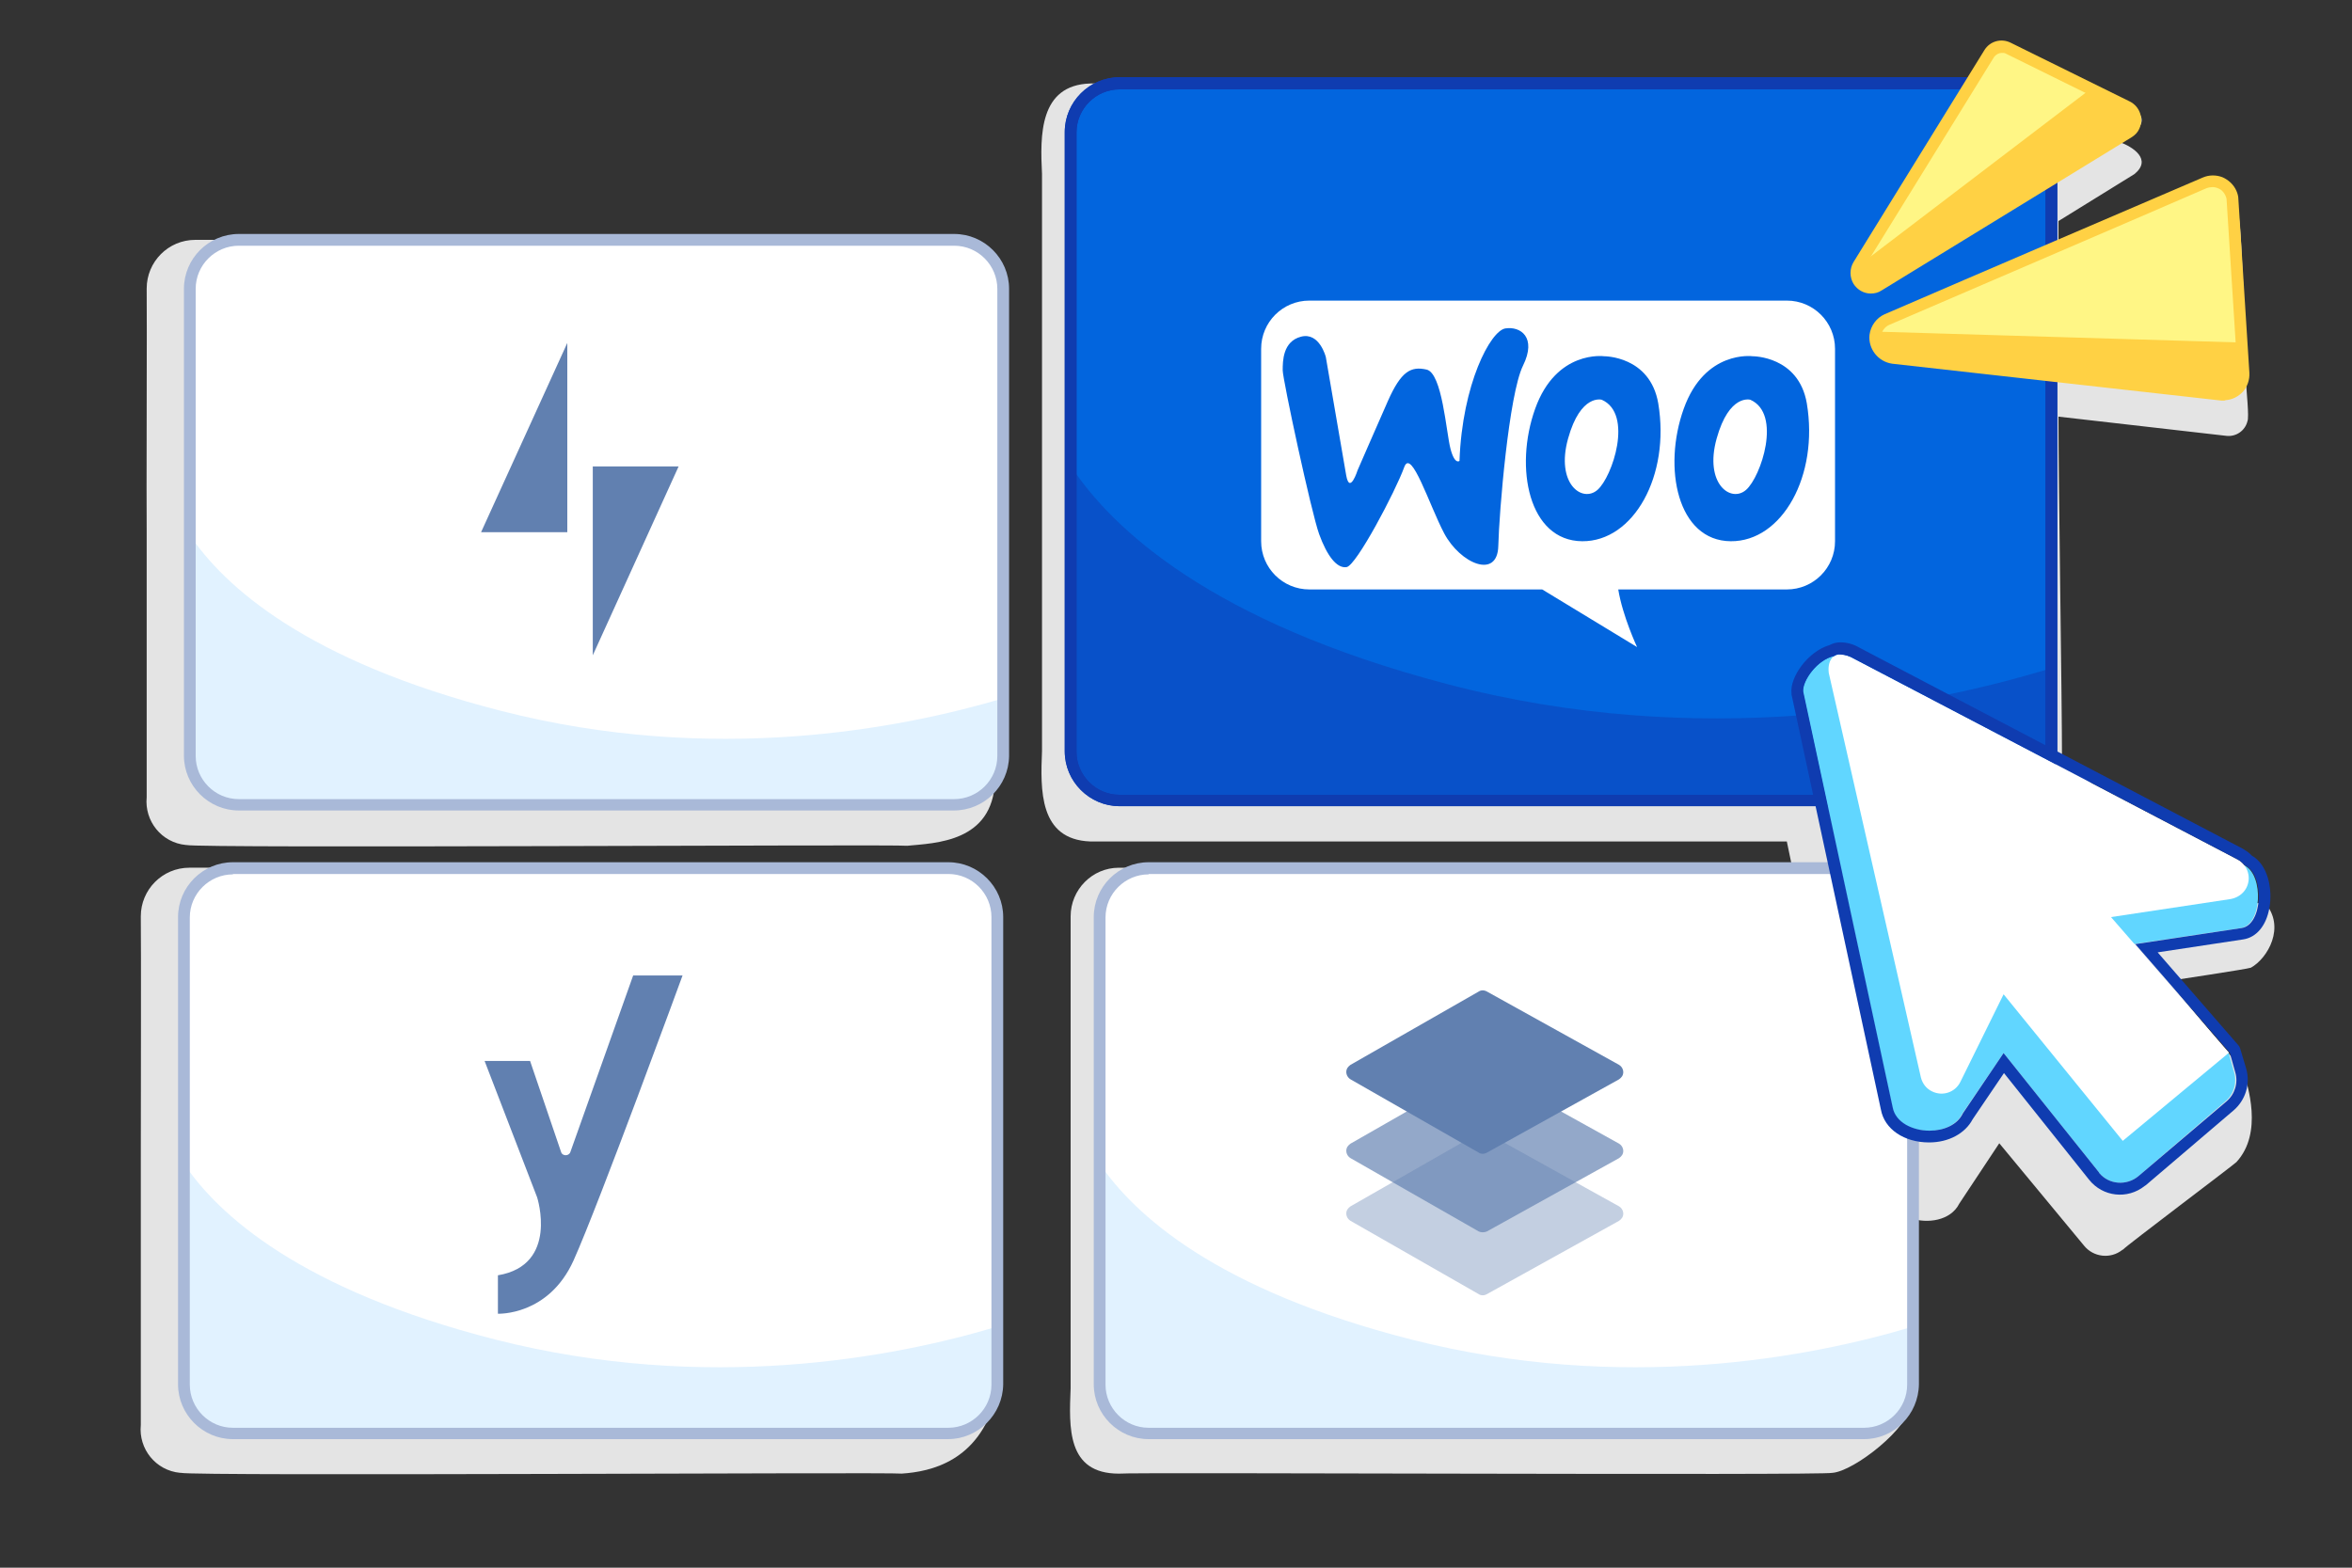
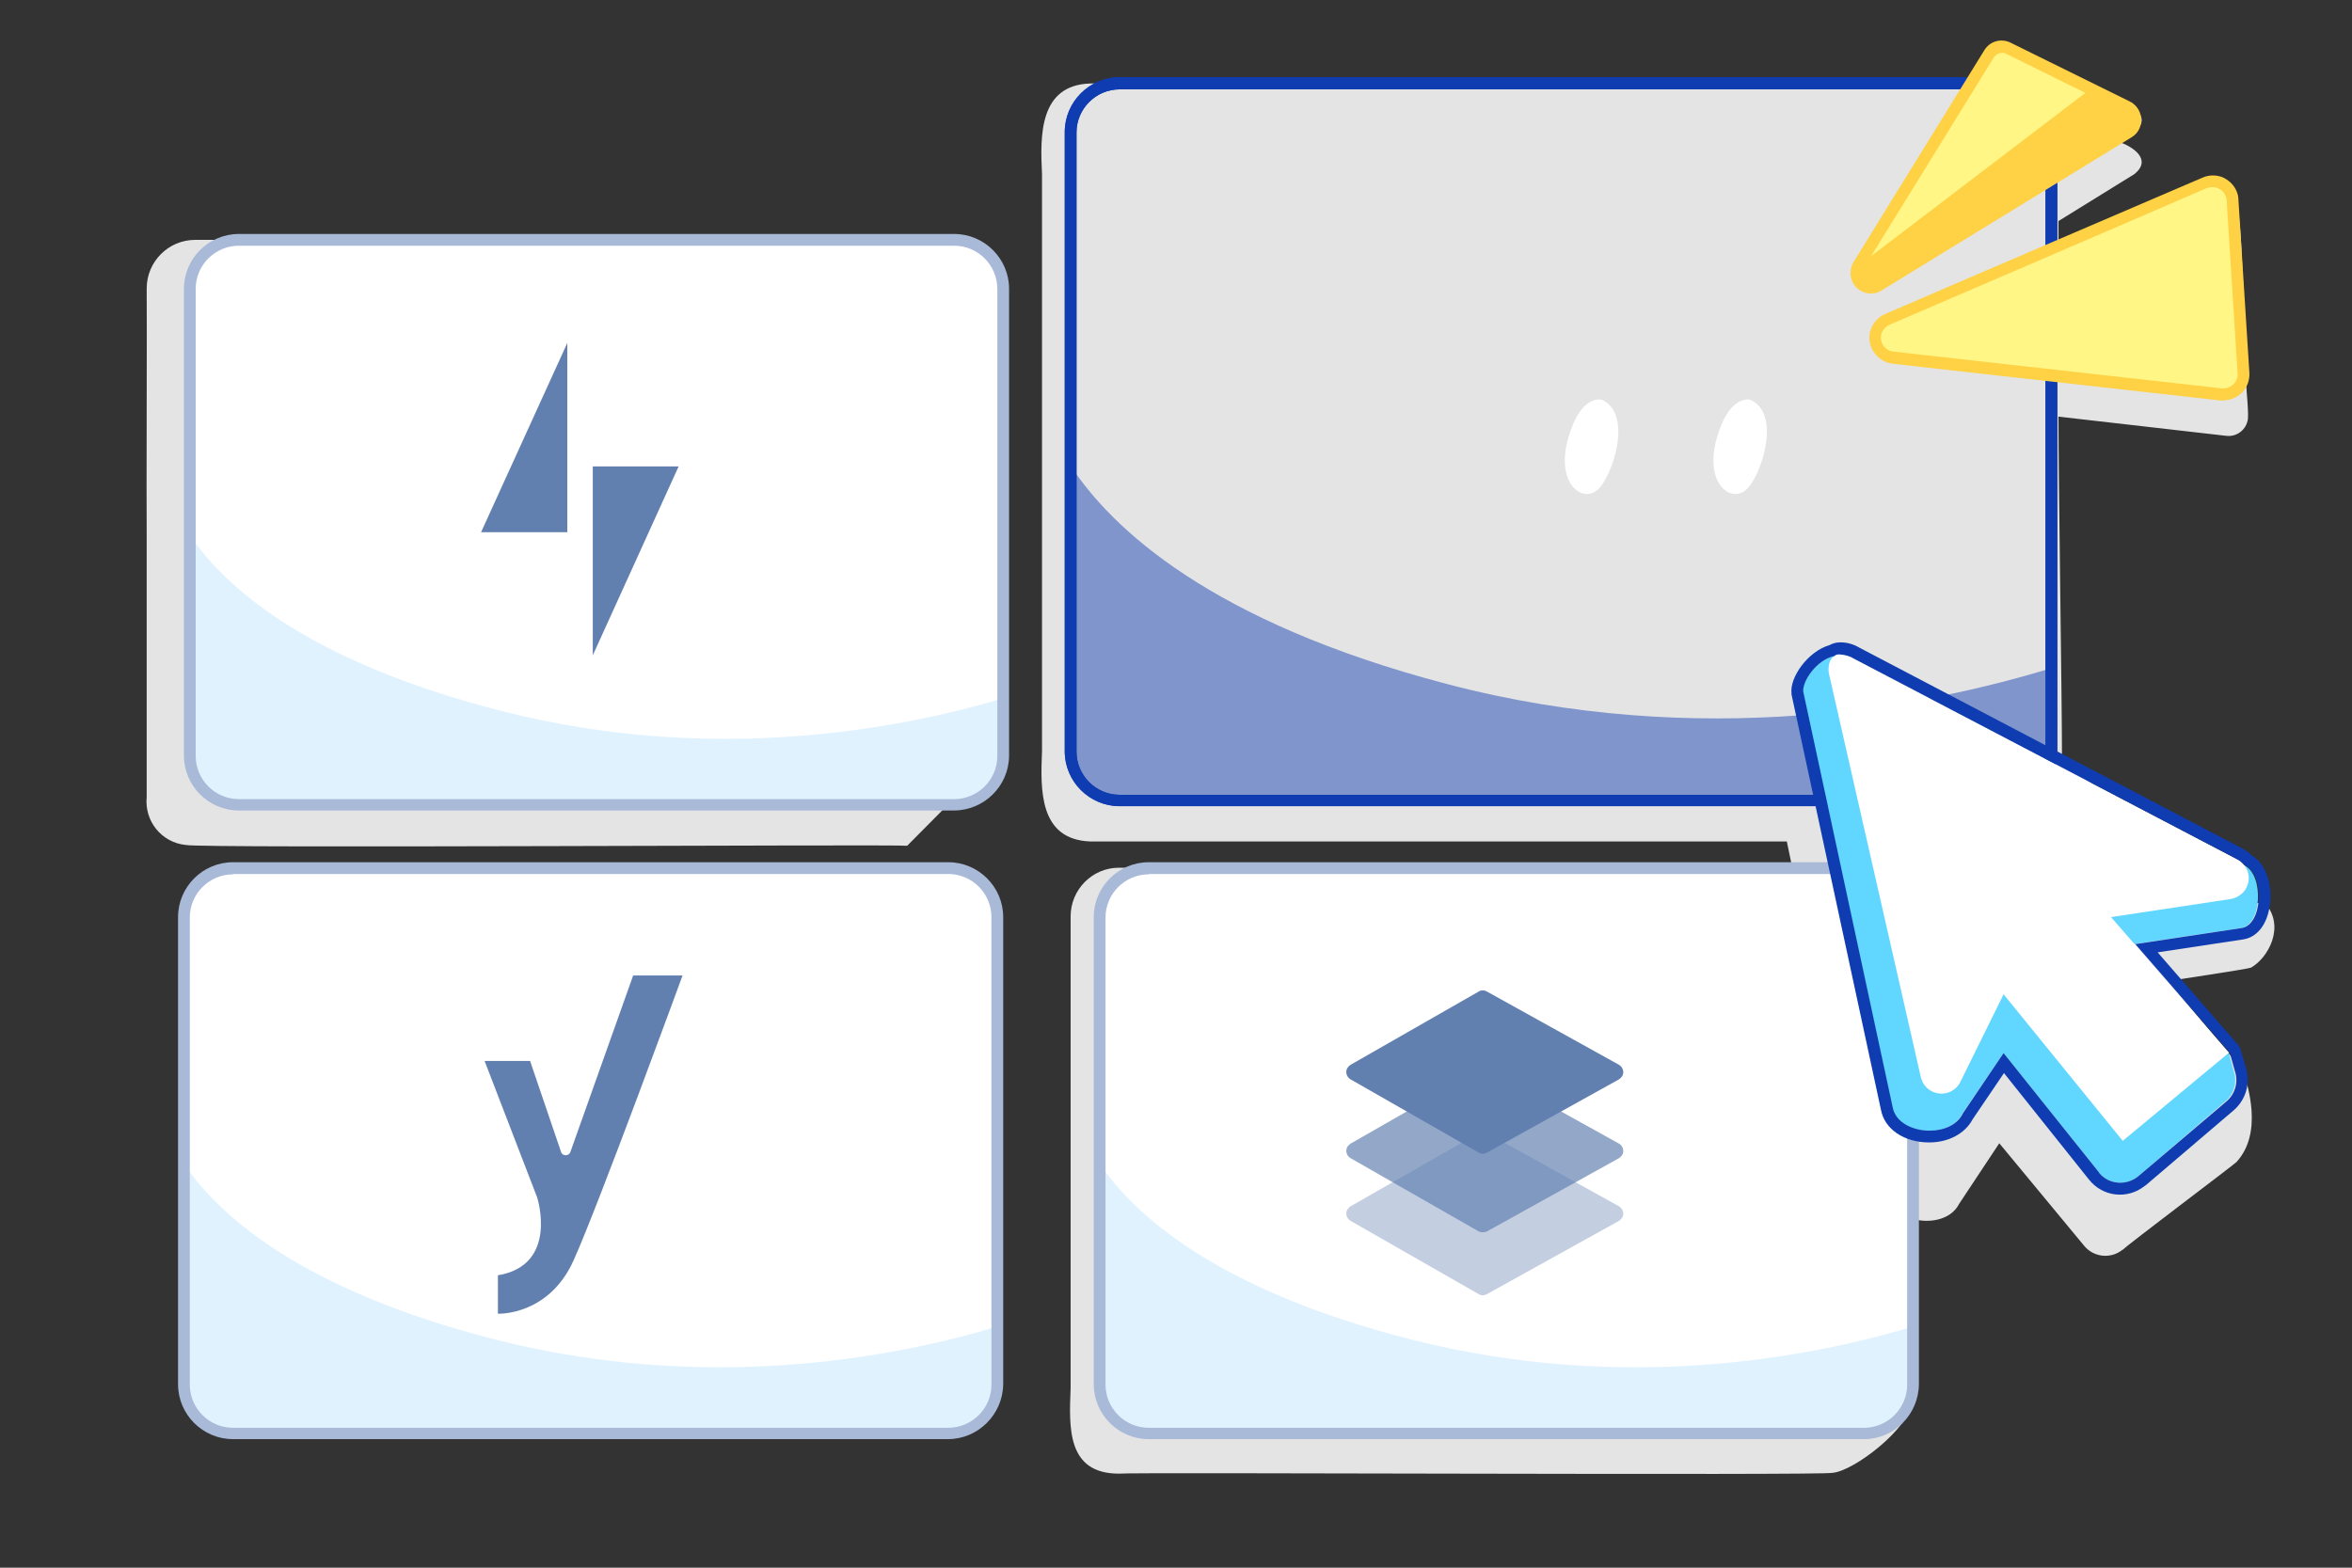
<svg xmlns="http://www.w3.org/2000/svg" width="480" height="320" viewBox="0 0 480 320" fill="none">
  <rect x="0" y="0" width="480" height="320" fill="#333333" stroke="none" />
-   <path d="M183.936 177.117H38.656C33.136 177.117 28.736 181.597 28.736 187.037C28.816 191.837 28.736 231.437 28.736 237.277C28.736 248.877 28.736 279.357 28.736 290.877C28.256 295.757 31.776 300.157 36.736 300.637C36.816 300.637 36.816 300.637 36.896 300.637C39.216 301.357 181.696 300.477 184.016 300.797C190.176 300.397 199.616 298.157 203.136 285.677L193.936 290.877V195.597C194.336 187.837 194.416 177.437 183.936 177.117Z" fill="#E4E4E4" />
-   <path d="M185.136 48.961H39.856C34.336 48.961 29.936 53.441 29.936 58.881C30.016 63.681 29.856 103.281 29.936 109.121C29.936 120.721 29.936 151.201 29.936 162.721C29.456 167.601 32.976 172.001 37.936 172.481H38.016C40.336 173.201 182.816 172.321 185.136 172.641C190.896 172.081 202.576 171.921 203.056 159.441L195.056 162.641V67.441C195.536 59.601 195.616 49.201 185.136 48.961Z" fill="#E4E4E4" />
+   <path d="M185.136 48.961H39.856C34.336 48.961 29.936 53.441 29.936 58.881C30.016 63.681 29.856 103.281 29.936 109.121C29.936 120.721 29.936 151.201 29.936 162.721C29.456 167.601 32.976 172.001 37.936 172.481H38.016C40.336 173.201 182.816 172.321 185.136 172.641L195.056 162.641V67.441C195.536 59.601 195.616 49.201 185.136 48.961Z" fill="#E4E4E4" />
  <path d="M462.256 184.323C455.696 184.163 450.656 187.203 450.576 187.043C452.016 183.763 452.016 178.403 448.576 176.403C448.176 175.923 447.776 175.523 447.216 175.283L420.816 155.363C420.816 142.163 420.096 98.963 420.096 85.043L454.336 88.963C456.336 89.203 458.176 87.923 458.656 86.003C459.056 85.203 458.416 79.443 458.416 78.483C459.136 76.883 458.496 71.683 458.416 69.923C455.616 25.523 461.696 33.923 420.096 50.723V45.123L435.616 35.523C439.216 32.563 435.376 30.003 432.496 28.963C442.656 23.683 433.536 21.043 428.096 18.243L411.536 9.843C407.936 7.763 405.696 15.123 404.096 17.043H222.496C212.096 17.363 212.256 27.603 212.656 35.523C212.656 67.123 212.656 121.923 212.656 153.283C212.336 161.203 212.016 171.363 222.496 171.763H364.656L365.776 177.123H228.336C222.896 177.123 218.496 181.603 218.496 187.043C218.496 214.803 218.496 255.683 218.496 283.363C218.176 291.363 217.696 300.803 228.336 300.803C230.656 300.483 371.696 301.203 373.936 300.643C378.416 300.323 389.856 291.283 389.856 286.643C390.096 273.203 389.696 262.483 389.856 248.643C393.296 249.843 398.096 249.203 399.856 245.683L408.016 233.363L425.296 254.243C427.216 256.643 430.736 257.043 433.136 255.123C433.216 255.123 433.216 255.043 433.296 255.043C433.776 254.403 456.096 237.603 456.416 237.203C461.936 231.203 458.656 221.523 457.856 218.643L442.496 200.243C442.496 200.243 458.976 197.763 459.376 197.523C462.816 195.603 466.496 189.203 462.256 184.323Z" fill="#E4E4E4" />
  <path d="M47.456 177.281H193.456C198.976 177.281 203.456 181.761 203.456 187.281V282.641C203.456 288.161 198.976 292.641 193.456 292.641H47.456C41.936 292.641 37.456 288.161 37.456 282.641V187.201C37.536 181.681 42.016 177.281 47.456 177.281Z" fill="white" />
  <path d="M101.136 273.443C61.296 263.283 44.496 247.923 37.536 237.523V283.603C37.536 288.483 41.456 292.403 46.336 292.403H194.656C199.536 292.403 203.456 288.483 203.456 283.603V270.803C182.416 277.123 144.256 284.403 101.136 273.443Z" fill="#E1F2FF" />
  <path d="M193.456 293.76H47.536C41.376 293.76 36.336 288.72 36.336 282.56V187.2C36.336 181.04 41.376 176 47.536 176H193.536C199.696 176 204.736 181.04 204.736 187.2V282.56C204.656 288.72 199.616 293.76 193.456 293.76ZM47.536 178.48C42.736 178.48 38.736 182.4 38.736 187.28V282.64C38.736 287.44 42.656 291.44 47.536 291.44H193.536C198.336 291.44 202.336 287.52 202.336 282.64V187.2C202.336 182.4 198.416 178.4 193.536 178.4H47.536V178.48Z" fill="#A9B9D8" />
  <path d="M48.656 48.961H194.656C200.176 48.961 204.656 53.441 204.656 58.961V154.321C204.656 159.841 200.176 164.321 194.656 164.321H48.656C43.136 164.321 38.656 159.841 38.656 154.321V58.961C38.736 53.441 43.215 48.961 48.656 48.961Z" fill="white" />
  <path d="M102.336 145.123C62.496 134.963 45.696 119.603 38.736 109.203V155.363C38.736 160.243 42.656 164.163 47.536 164.163H195.856C200.736 164.163 204.656 160.243 204.656 155.363V142.563C183.616 148.803 145.456 156.163 102.336 145.123Z" fill="#E1F2FF" />
  <path d="M194.656 165.438H48.736C42.576 165.438 37.536 160.398 37.536 154.238V58.958C37.536 52.798 42.576 47.758 48.736 47.758H194.736C200.896 47.758 205.936 52.798 205.936 58.958V154.318C205.856 160.478 200.816 165.438 194.656 165.438ZM48.736 50.158C43.936 50.158 39.936 54.078 39.936 58.958V154.318C39.936 159.118 43.856 163.118 48.736 163.118H194.736C199.536 163.118 203.536 159.198 203.536 154.318V58.958C203.536 54.158 199.616 50.158 194.736 50.158H48.736Z" fill="#A9B9D8" />
  <path d="M234.416 177.281H380.416C385.936 177.281 390.416 181.761 390.416 187.281V282.641C390.416 288.161 385.936 292.641 380.416 292.641H234.416C228.896 292.641 224.416 288.161 224.416 282.641V187.201C224.416 181.681 228.896 177.281 234.416 177.281Z" fill="white" />
  <path d="M288.096 273.443C248.176 263.283 231.456 247.923 224.416 237.523V283.603C224.416 288.483 228.336 292.403 233.216 292.403H381.536C386.416 292.403 390.336 288.483 390.336 283.603V270.803C369.296 277.123 331.216 284.403 288.096 273.443Z" fill="#E1F2FF" />
  <path d="M380.416 293.76H234.416C228.256 293.76 223.216 288.72 223.216 282.56V187.2C223.216 181.04 228.256 176 234.416 176H380.416C386.576 176 391.616 181.04 391.616 187.2V282.56C391.536 288.72 386.576 293.76 380.416 293.76ZM234.416 178.48C229.616 178.48 225.616 182.4 225.616 187.28V282.64C225.616 287.44 229.536 291.44 234.416 291.44H380.416C385.216 291.44 389.216 287.52 389.216 282.64V187.2C389.216 182.4 385.296 178.4 380.416 178.4H234.416V178.48Z" fill="#A9B9D8" />
-   <path d="M228.496 17.039H408.656C414.176 17.039 418.656 21.519 418.656 27.039V153.439C418.656 158.959 414.176 163.439 408.656 163.439H228.496C222.976 163.439 218.496 158.959 218.496 153.439V27.039C218.496 21.519 222.976 17.039 228.496 17.039Z" fill="#0265DE" />
  <path d="M408.656 164.558H228.496C222.336 164.558 217.296 159.518 217.296 153.358V26.958C217.296 20.798 222.336 15.758 228.496 15.758H408.656C414.816 15.758 419.856 20.798 419.856 26.958V153.358C419.776 159.518 414.816 164.558 408.656 164.558ZM228.496 18.238C223.696 18.238 219.696 22.158 219.696 27.038V153.438C219.696 158.238 223.616 162.238 228.496 162.238H408.656C413.456 162.238 417.456 158.318 417.456 153.438V27.038C417.456 22.238 413.536 18.238 408.656 18.238H228.496Z" fill="#0F3CB0" />
  <g opacity="0.47">
    <path d="M295.216 139.601C247.136 126.961 226.896 107.921 218.416 94.961V152.321C218.336 158.241 223.056 163.201 229.056 163.281H407.936C413.856 163.201 418.656 158.321 418.576 152.321V136.401C393.296 144.161 347.216 153.281 295.216 139.601Z" fill="#0F3CB0" />
  </g>
  <path d="M408.656 164.558H228.496C222.336 164.558 217.296 159.518 217.296 153.358V26.958C217.296 20.798 222.336 15.758 228.496 15.758H408.656C414.816 15.758 419.856 20.798 419.856 26.958V153.358C419.776 159.518 414.816 164.558 408.656 164.558ZM228.496 18.238C223.696 18.238 219.696 22.158 219.696 27.038V153.438C219.696 158.238 223.616 162.238 228.496 162.238H408.656C413.456 162.238 417.456 158.318 417.456 153.438V27.038C417.456 22.238 413.536 18.238 408.656 18.238H228.496Z" fill="#0F3CB0" />
-   <path d="M364.656 61.359H267.216C261.776 61.359 257.376 65.759 257.376 71.199V110.479C257.376 115.919 261.776 120.319 267.216 120.319H314.736L334.096 132.079C334.096 132.079 331.136 125.759 330.256 120.319H364.656C370.096 120.319 374.496 115.919 374.496 110.479V71.199C374.496 65.759 370.096 61.359 364.656 61.359ZM305.776 111.439C305.616 118.319 298.016 115.039 294.736 108.879C291.696 103.119 288.016 91.359 286.576 95.359C284.816 100.239 276.816 115.439 274.816 115.759C272.816 116.079 270.816 113.439 269.216 109.039C267.616 104.639 261.776 77.439 261.776 75.599C261.776 73.759 261.776 69.679 265.536 68.719C269.296 67.759 270.576 72.879 270.576 72.879L274.736 97.039C275.456 101.039 277.056 95.999 277.056 95.999C277.056 95.999 280.496 88.079 283.216 81.919C285.936 75.759 287.936 74.719 291.136 75.439C294.336 76.159 295.136 88.239 296.016 91.599C296.896 94.959 297.856 94.079 297.856 94.079C298.416 78.399 304.176 67.519 307.216 67.039C310.256 66.559 313.696 68.799 310.816 74.639C307.936 80.479 305.936 104.559 305.776 111.439ZM322.896 110.479C312.016 110.399 308.976 95.519 313.296 83.439C317.616 71.359 327.376 72.719 327.376 72.719C327.376 72.719 336.736 72.639 338.416 82.319C340.896 97.119 333.376 110.559 322.896 110.479ZM353.216 110.479C342.336 110.399 339.296 95.519 343.616 83.439C347.936 71.359 357.696 72.719 357.696 72.719C357.696 72.719 367.056 72.639 368.736 82.319C371.216 97.119 363.696 110.559 353.216 110.479Z" fill="white" />
  <path d="M326.896 81.6C326.896 81.6 322.576 80.32 320.016 89.52C317.456 98.72 322.896 102.72 326.016 100C329.056 97.36 333.376 84.48 326.896 81.6Z" fill="white" />
  <path d="M357.216 81.6C357.216 81.6 352.896 80.32 350.336 89.52C347.776 98.72 353.216 102.72 356.336 100C359.376 97.36 363.696 84.48 357.216 81.6Z" fill="white" />
  <path d="M115.776 70L98.175 108.64H115.776V70Z" fill="#6180B0" />
  <path d="M120.976 133.763L138.496 95.203H120.976V133.763Z" fill="#6180B0" />
  <path d="M114.496 235.117L108.176 216.557H98.895L109.616 244.397C109.616 244.397 114.096 258.237 101.616 260.317V268.157C101.616 268.157 111.936 268.637 117.056 257.277C122.176 245.917 139.296 199.117 139.296 199.117H129.216L116.416 235.117C116.256 235.677 115.616 235.917 115.136 235.757C114.816 235.677 114.576 235.437 114.496 235.117Z" fill="#6180B0" />
  <g opacity="0.68">
    <path d="M301.776 251.362L275.616 236.402C274.816 235.922 274.496 234.882 274.976 234.082C275.136 233.842 275.376 233.602 275.616 233.442L301.776 218.482C302.256 218.162 302.896 218.162 303.456 218.482L330.416 233.442C331.216 233.922 331.536 234.962 331.056 235.762C330.896 236.002 330.656 236.242 330.416 236.402L303.456 251.362C302.896 251.602 302.256 251.602 301.776 251.362Z" fill="#6180B0" />
  </g>
  <g opacity="0.38">
    <path d="M301.776 264.159L275.616 249.199C274.816 248.719 274.496 247.679 274.976 246.879C275.136 246.639 275.376 246.399 275.616 246.239L301.776 231.279C302.256 230.959 302.896 230.959 303.456 231.279L330.416 246.239C331.216 246.719 331.536 247.759 331.056 248.559C330.896 248.799 330.656 249.039 330.416 249.199L303.456 264.159C302.896 264.479 302.256 264.479 301.776 264.159Z" fill="#6180B0" />
  </g>
  <path d="M301.776 235.276L275.616 220.316C274.816 219.836 274.496 218.796 274.976 217.996C275.136 217.756 275.376 217.516 275.616 217.356L301.776 202.396C302.256 202.076 302.896 202.076 303.456 202.396L330.416 217.356C331.216 217.836 331.536 218.876 331.056 219.676C330.896 219.916 330.656 220.156 330.416 220.316L303.456 235.276C302.896 235.596 302.256 235.596 301.776 235.276Z" fill="#6180B0" />
  <path d="M379.295 54.237L406.015 10.957C406.815 9.677 408.495 9.197 409.855 9.837L434.175 21.837C435.615 22.557 436.255 24.317 435.535 25.757C435.295 26.237 434.895 26.637 434.415 26.957L383.375 58.237C382.015 59.117 380.175 58.637 379.295 57.277C378.655 56.397 378.735 55.197 379.295 54.237Z" fill="#FFF685" />
  <path d="M381.776 59.917C380.416 59.917 379.056 59.197 378.256 57.917C377.456 56.557 377.456 54.877 378.256 53.517L404.976 10.237C406.096 8.397 408.416 7.757 410.336 8.717L434.656 20.717C436.736 21.757 437.536 24.237 436.576 26.317C436.256 27.037 435.696 27.597 435.056 27.997L384.016 59.277C383.296 59.757 382.576 59.917 381.776 59.917ZM408.496 10.797C407.936 10.797 407.376 11.117 406.976 11.597L380.256 54.877C379.936 55.437 379.936 56.157 380.256 56.717C380.736 57.517 381.856 57.757 382.656 57.277L433.695 25.997C433.936 25.837 434.176 25.597 434.336 25.277C434.576 24.877 434.576 24.397 434.416 23.917C434.256 23.437 433.936 23.117 433.536 22.877L409.216 10.877C409.056 10.797 408.816 10.797 408.496 10.797Z" fill="#FFD144" />
  <path d="M385.056 65.199C404.096 56.959 437.136 42.799 450.016 37.279C452.096 36.399 454.496 37.359 455.376 39.439C455.536 39.839 455.696 40.319 455.696 40.799L457.936 76.159C458.096 78.399 456.336 80.319 454.096 80.479C453.856 80.479 453.616 80.479 453.376 80.479L386.256 72.959C384.016 72.719 382.416 70.639 382.736 68.399C382.896 67.039 383.776 65.759 385.056 65.199Z" fill="#FFF685" />
  <path d="M453.856 81.763C453.696 81.763 453.456 81.763 453.296 81.763L386.176 74.243C383.296 73.843 381.216 71.203 381.536 68.323C381.776 66.483 382.976 64.883 384.576 64.163C403.616 55.923 436.496 41.843 449.536 36.243C450.816 35.683 452.256 35.683 453.536 36.163C454.816 36.723 455.856 37.683 456.416 38.963C456.656 39.523 456.816 40.083 456.816 40.723L459.056 76.083C459.136 77.523 458.656 78.883 457.776 79.923C456.816 80.963 455.536 81.603 454.176 81.683C454.096 81.763 453.936 81.763 453.856 81.763ZM385.536 66.323C384.656 66.723 384.016 67.603 383.856 68.563C383.696 70.163 384.816 71.603 386.336 71.763L453.456 79.283C453.616 79.283 453.776 79.283 453.936 79.283C454.736 79.203 455.376 78.883 455.936 78.323C456.416 77.763 456.736 76.963 456.656 76.243L454.416 40.883C454.416 40.563 454.336 40.243 454.176 39.923C453.856 39.203 453.296 38.643 452.576 38.403C451.856 38.083 451.056 38.163 450.336 38.403C437.456 44.003 404.656 58.083 385.536 66.323Z" fill="#FFD144" />
  <path d="M383.376 58.316L434.336 27.036C435.696 26.156 436.176 24.396 435.296 22.956C434.976 22.476 434.576 22.076 434.096 21.836L426.656 18.156L379.296 54.236C378.416 55.596 378.896 57.436 380.256 58.316C381.216 58.876 382.416 58.876 383.376 58.316Z" fill="#FFD144" />
-   <path d="M386.256 72.96L453.376 80.48C455.616 80.72 457.616 79.12 457.856 76.88C457.856 76.64 457.856 76.4 457.856 76.16L457.456 69.92L382.656 67.68C382.016 69.84 383.296 72.08 385.456 72.72C385.776 72.88 386.016 72.96 386.256 72.96Z" fill="#FFD144" />
  <path d="M400.496 227.278C397.936 232.638 387.136 231.678 386.176 226.078L367.936 141.278C367.616 138.558 372.816 131.918 377.216 134.318L458.176 176.718C462.016 178.798 461.616 188.798 457.296 189.438L431.696 193.278L454.816 214.878L455.936 218.878C456.576 221.038 455.856 223.358 454.176 224.798L436.416 240.078C434.016 242.078 430.416 241.838 428.416 239.438C428.416 239.358 428.336 239.358 428.336 239.278L408.896 214.958L400.496 227.278Z" fill="#61D6FF" />
  <path d="M400.096 220.797C399.056 222.957 396.496 223.837 394.336 222.797C393.136 222.237 392.336 221.197 392.016 219.917L373.216 137.357C372.896 134.717 374.256 132.157 378.416 134.477L456.656 175.437C458.736 176.557 459.536 179.197 458.416 181.277C457.776 182.477 456.576 183.277 455.216 183.517L430.816 187.197L454.896 214.877L433.216 232.877L408.896 202.957L400.096 220.797Z" fill="white" />
  <path d="M375.616 133.597C376.576 133.677 377.536 133.917 378.416 134.477L456.656 175.437C457.216 175.757 457.616 176.077 458.016 176.557L458.336 176.717C462.176 178.797 461.776 188.797 457.456 189.437L435.776 192.717L455.056 214.877L456.176 218.877C456.816 221.037 456.096 223.357 454.416 224.797L436.416 240.077C434.016 242.077 430.416 241.837 428.416 239.437C428.416 239.357 428.336 239.357 428.336 239.277L408.896 214.957L400.576 227.277C399.456 229.677 396.576 230.797 393.776 230.797C390.336 230.797 386.816 229.117 386.256 225.997L368.016 141.197C367.776 139.037 370.816 134.637 374.336 133.917C374.656 133.597 375.136 133.517 375.616 133.597ZM375.616 131.117C374.816 131.117 374.096 131.277 373.376 131.677C368.976 132.957 365.216 138.237 365.616 141.517C365.616 141.597 365.616 141.677 365.616 141.757L383.856 226.477C384.576 230.477 388.576 233.197 393.696 233.197C397.696 233.197 401.056 231.357 402.576 228.477L408.976 219.037L426.336 240.797C429.136 244.317 434.176 244.877 437.696 242.077C437.776 241.997 437.856 241.997 437.936 241.917L455.856 226.637C458.256 224.557 459.296 221.277 458.416 218.157L457.216 214.157C457.136 213.837 456.976 213.517 456.736 213.277L440.336 194.397L457.776 191.757C460.496 191.357 462.496 188.957 463.136 185.357C463.856 181.437 462.816 176.477 459.536 174.637C459.056 174.077 458.416 173.677 457.776 173.277L379.536 132.237C378.336 131.517 376.976 131.117 375.616 131.117Z" fill="#0F3CB0" />
</svg>